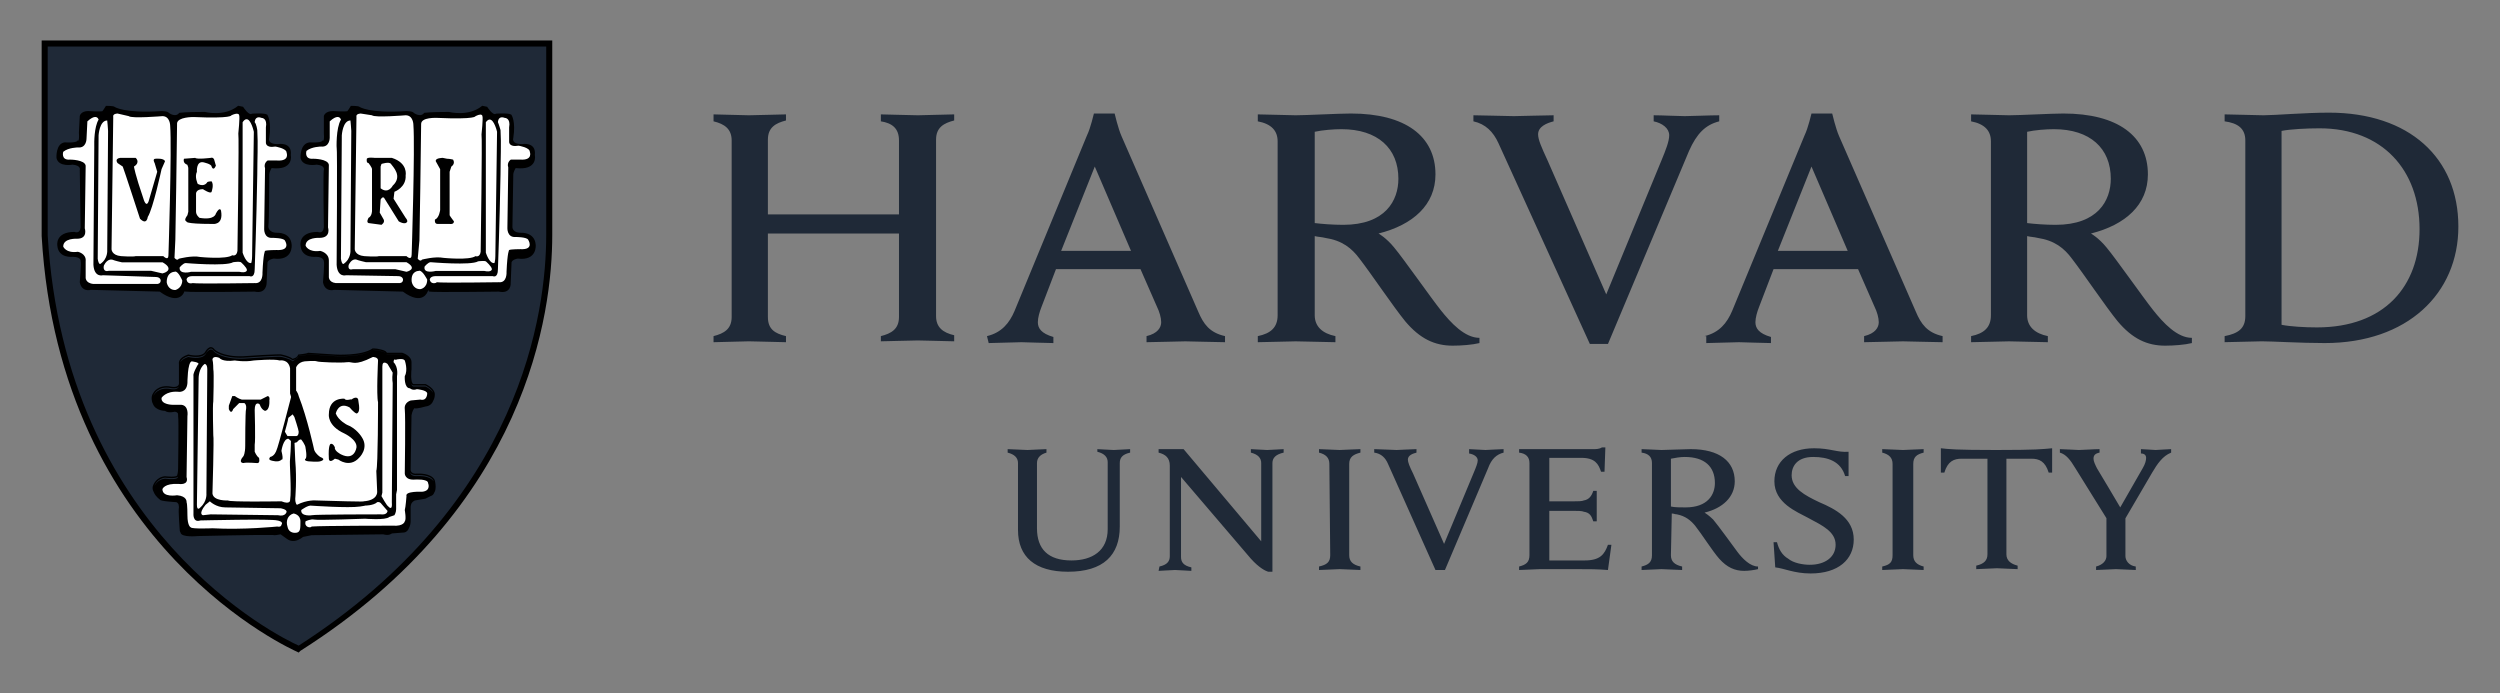
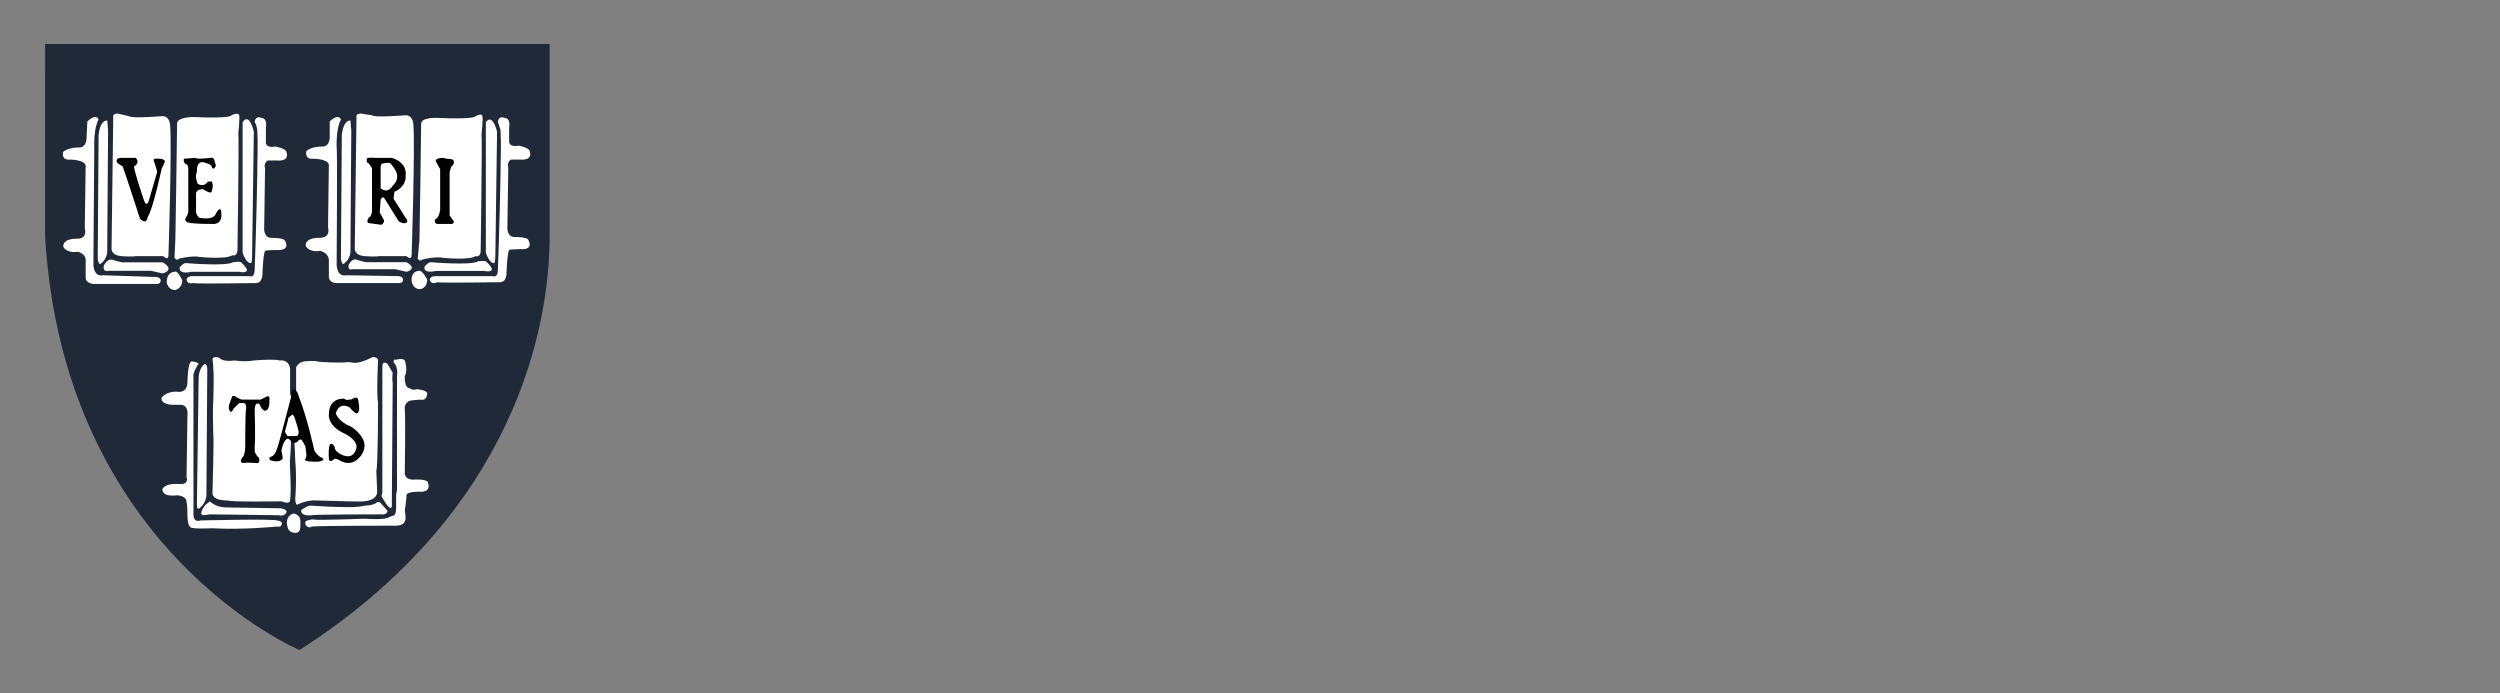
<svg xmlns="http://www.w3.org/2000/svg" width="101" height="28" viewBox="0 0 101 28" fill="none">
  <rect x="0" y="0" width="101" height="28" fill="#808080" stroke="none" />
-   <path d="M41.127 18.707C41.127 18.497 40.988 18.356 40.709 18.286V18.145C40.848 18.145 41.371 18.18 41.511 18.18C41.615 18.18 42.138 18.145 42.277 18.145V18.286C42.033 18.356 41.894 18.497 41.894 18.707V21.342C41.894 22.185 42.347 22.642 43.288 22.642C44.124 22.642 44.751 22.255 44.751 21.377V18.672C44.751 18.462 44.612 18.321 44.333 18.251V18.145C44.437 18.145 44.855 18.18 44.995 18.18C45.134 18.18 45.552 18.145 45.657 18.145V18.286C45.343 18.356 45.239 18.497 45.239 18.707V21.272C45.239 22.431 44.577 23.098 43.148 23.098C41.824 23.098 41.127 22.501 41.127 21.412L41.127 18.707ZM46.842 22.887C47.155 22.817 47.26 22.677 47.26 22.466V18.813C47.26 18.497 47.086 18.356 46.807 18.286V18.145H47.817L50.953 21.869V18.707C50.953 18.497 50.814 18.356 50.535 18.286V18.145C50.64 18.145 51.058 18.18 51.197 18.18C51.337 18.18 51.755 18.145 51.859 18.145V18.286C51.546 18.356 51.406 18.497 51.406 18.707V23.098H51.232C51.127 23.063 50.884 22.957 50.535 22.571L47.713 19.269V22.501C47.713 22.712 47.817 22.852 48.131 22.922V23.063C48.026 23.063 47.608 23.028 47.469 23.028C47.329 23.028 46.911 23.063 46.807 23.063L46.842 22.887ZM71.651 21.904H71.79C71.86 22.185 71.999 22.431 72.243 22.571C72.452 22.747 72.835 22.817 73.114 22.817C73.741 22.817 74.159 22.501 74.159 22.009C74.159 21.482 73.637 21.236 73.044 20.92C72.591 20.674 71.685 20.323 71.685 19.445C71.685 18.637 72.313 18.11 73.288 18.11C73.95 18.11 74.229 18.286 74.682 18.251V19.234H74.543C74.368 18.637 73.846 18.461 73.253 18.461C72.591 18.461 72.382 18.848 72.382 19.199C72.382 19.726 72.905 20.007 73.497 20.288C74.159 20.569 74.891 20.955 74.891 21.798C74.891 22.606 74.264 23.168 73.149 23.168C72.487 23.168 72.069 22.958 71.72 22.922L71.651 21.904ZM85.135 20.991L83.846 18.918C83.637 18.567 83.463 18.356 83.219 18.286V18.145C83.393 18.145 83.881 18.18 83.985 18.18C84.125 18.18 84.613 18.145 84.822 18.145V18.286C84.647 18.321 84.578 18.391 84.578 18.532C84.578 18.637 84.647 18.777 84.717 18.918C84.787 19.023 85.658 20.499 85.658 20.499L86.564 18.918C86.668 18.742 86.703 18.602 86.703 18.497C86.703 18.391 86.634 18.321 86.494 18.321V18.145C86.634 18.145 86.982 18.18 87.087 18.18C87.191 18.18 87.574 18.145 87.714 18.145V18.286C87.365 18.426 87.156 18.742 86.947 19.094L85.797 21.061M85.867 20.815V22.466C85.867 22.642 86.006 22.852 86.285 22.887V23.028C86.146 23.028 85.623 22.993 85.484 22.993C85.344 22.993 84.856 23.028 84.682 23.028V22.887C84.961 22.817 85.1 22.642 85.1 22.466V20.885M61.372 18.145H64.369C64.473 18.145 64.613 18.145 64.717 18.075H64.857L64.822 19.058H64.682C64.578 18.742 64.439 18.497 63.881 18.497H62.592V20.253H63.602C63.742 20.253 63.916 20.253 63.986 20.218C64.195 20.183 64.299 20.042 64.369 19.831H64.508V21.061H64.369C64.299 20.85 64.23 20.709 63.986 20.674C63.916 20.639 63.742 20.639 63.602 20.639H62.592V22.642H64.02C64.648 22.642 64.822 22.396 64.961 22.009H65.101L64.961 23.028C64.508 22.993 64.23 22.993 63.707 22.993H62.209C62.069 22.993 61.547 23.028 61.372 23.028V22.887C61.651 22.817 61.79 22.712 61.79 22.431V18.707C61.79 18.462 61.651 18.321 61.372 18.286L61.372 18.145ZM53.706 18.742C53.706 18.497 53.567 18.356 53.288 18.286V18.145C53.462 18.145 53.95 18.18 54.125 18.18C54.264 18.18 54.787 18.145 54.961 18.145V18.286C54.682 18.356 54.508 18.461 54.508 18.742V22.431C54.508 22.677 54.647 22.817 54.961 22.887V23.028C54.787 23.028 54.299 22.993 54.125 22.993C53.985 22.993 53.462 23.028 53.288 23.028V22.887C53.602 22.817 53.741 22.712 53.741 22.431L53.706 18.742ZM76.46 18.742C76.46 18.497 76.321 18.356 76.042 18.286V18.145C76.216 18.145 76.739 18.18 76.878 18.18C77.018 18.18 77.54 18.145 77.715 18.145V18.286C77.436 18.356 77.296 18.461 77.296 18.742V22.431C77.296 22.677 77.436 22.817 77.715 22.887V23.028C77.54 23.028 77.052 22.993 76.878 22.993C76.739 22.993 76.216 23.028 76.042 23.028V22.887C76.356 22.817 76.46 22.712 76.46 22.431V18.742ZM80.641 18.18C79.004 18.18 78.725 18.145 78.411 18.11V19.094H78.551C78.69 18.637 78.934 18.532 79.248 18.532H80.293V22.395C80.293 22.641 80.153 22.782 79.84 22.852V22.993C80.014 22.993 80.537 22.957 80.676 22.957C80.816 22.957 81.338 22.993 81.512 22.993V22.852C81.234 22.782 81.059 22.641 81.059 22.395V18.532H82.07C82.383 18.532 82.627 18.637 82.767 19.094H82.906V18.11C82.523 18.145 82.279 18.18 80.641 18.18ZM67.505 22.431C67.505 22.677 67.644 22.817 67.958 22.887V23.028C67.784 23.028 67.261 22.993 67.122 22.993C66.982 22.993 66.495 23.028 66.32 23.028V22.887C66.599 22.817 66.739 22.712 66.739 22.431V18.707C66.739 18.461 66.599 18.321 66.32 18.286V18.145C66.495 18.145 66.982 18.18 67.122 18.18C67.366 18.18 68.028 18.145 68.306 18.145C69.456 18.145 70.084 18.637 70.084 19.445C70.084 20.077 69.596 20.534 68.864 20.709C68.864 20.709 69.038 20.815 69.213 20.991C69.421 21.236 69.979 22.009 70.188 22.29C70.397 22.571 70.711 22.887 71.024 22.887V22.993C70.885 23.028 70.641 23.063 70.467 23.063C70.084 23.063 69.77 22.922 69.456 22.571C69.178 22.255 68.76 21.588 68.481 21.236C68.306 21.026 68.097 20.85 67.749 20.78C67.679 20.78 67.61 20.745 67.54 20.745L67.505 22.431ZM67.505 20.463C67.644 20.499 67.888 20.499 68.097 20.499C69.003 20.499 69.282 19.972 69.282 19.515C69.282 18.848 68.864 18.461 68.063 18.461C67.888 18.461 67.679 18.496 67.505 18.532V20.463ZM56.076 18.742C55.972 18.496 55.797 18.321 55.519 18.286V18.145C55.693 18.145 56.285 18.18 56.425 18.18C56.529 18.18 57.052 18.145 57.226 18.145V18.286C57.087 18.321 56.878 18.391 56.878 18.567C56.878 18.672 56.947 18.848 57.087 19.129L58.341 21.974L59.526 19.129C59.63 18.883 59.7 18.707 59.7 18.602C59.7 18.461 59.561 18.356 59.352 18.321V18.145C59.491 18.145 59.874 18.18 60.014 18.18C60.118 18.18 60.571 18.145 60.745 18.145V18.286C60.467 18.356 60.258 18.532 60.118 18.918L58.376 23.028H57.993L56.076 18.742ZM60.536 5.781C60.327 5.324 60.014 5.008 59.526 4.902V4.657C59.839 4.657 60.919 4.692 61.163 4.692C61.373 4.692 62.418 4.657 62.766 4.657V4.902C62.487 4.973 62.139 5.113 62.139 5.429C62.139 5.64 62.278 5.956 62.522 6.483L64.892 11.893L67.122 6.483C67.296 6.062 67.436 5.71 67.436 5.464C67.436 5.183 67.157 4.973 66.808 4.902V4.657C67.122 4.657 67.819 4.692 68.063 4.692C68.272 4.692 69.108 4.657 69.457 4.657V4.902C68.899 5.043 68.55 5.394 68.237 6.097L64.962 13.895H64.23L60.536 5.781ZM28.827 13.579C29.245 13.473 29.559 13.298 29.559 12.806V5.675C29.559 5.219 29.28 5.008 28.827 4.902V4.621C29.036 4.621 30.012 4.657 30.256 4.657C30.535 4.657 31.545 4.621 31.754 4.621V4.867C31.336 4.973 31.023 5.148 31.023 5.64V8.661H36.319V5.675C36.319 5.183 36.04 4.973 35.587 4.902V4.621C35.796 4.621 36.806 4.657 37.085 4.657C37.329 4.657 38.305 4.621 38.549 4.621V4.867C38.131 4.973 37.817 5.148 37.817 5.64V12.771C37.817 13.227 38.096 13.438 38.549 13.544V13.789C38.34 13.789 37.329 13.754 37.085 13.754C36.806 13.754 35.831 13.789 35.587 13.789V13.579C36.005 13.473 36.319 13.298 36.319 12.806V9.434H31.023V12.806C31.023 13.298 31.301 13.473 31.754 13.579V13.825C31.545 13.825 30.5 13.789 30.256 13.789C30.012 13.789 29.071 13.825 28.827 13.825V13.579ZM89.875 13.579C90.433 13.473 90.711 13.262 90.711 12.771V5.675C90.711 5.183 90.398 4.973 89.875 4.902V4.621C90.189 4.621 91.164 4.657 91.443 4.657C91.896 4.657 93.116 4.551 94.091 4.551C97.332 4.551 99.318 6.378 99.318 9.153C99.318 11.857 97.262 13.86 93.917 13.86C92.941 13.86 91.826 13.789 91.373 13.789C91.095 13.789 90.189 13.824 89.875 13.824V13.579ZM92.175 13.122C92.523 13.192 93.116 13.227 93.603 13.227C96.321 13.227 97.75 11.576 97.75 9.258C97.75 6.87 96.251 5.184 93.708 5.184C93.185 5.184 92.523 5.219 92.175 5.289V13.122ZM53.115 12.736C53.115 13.192 53.428 13.473 53.951 13.579V13.825C53.637 13.825 52.662 13.79 52.348 13.79C52.104 13.79 51.129 13.825 50.815 13.825V13.579C51.338 13.473 51.616 13.227 51.616 12.736V5.71C51.616 5.289 51.373 5.008 50.815 4.902V4.621C51.129 4.621 52.069 4.657 52.348 4.657C52.801 4.657 54.056 4.586 54.578 4.586C56.773 4.586 57.993 5.5 57.993 7.045C57.993 8.275 57.087 9.083 55.693 9.434C55.693 9.434 56.007 9.61 56.321 9.996C56.704 10.453 57.784 11.998 58.202 12.525C58.62 13.052 59.178 13.649 59.77 13.649V13.86C59.491 13.93 59.038 13.965 58.69 13.965C57.958 13.965 57.366 13.684 56.773 12.982C56.286 12.385 55.414 11.085 54.927 10.453C54.613 10.031 54.23 9.715 53.533 9.61C53.394 9.574 53.254 9.574 53.115 9.539L53.115 12.736ZM53.115 9.012C53.394 9.047 53.846 9.083 54.265 9.083C55.972 9.083 56.495 8.099 56.495 7.221C56.495 5.991 55.658 5.219 54.195 5.219C53.881 5.219 53.428 5.254 53.115 5.324V9.012ZM81.896 12.736C81.896 13.192 82.21 13.473 82.733 13.579V13.825C82.419 13.825 81.443 13.79 81.165 13.79C80.921 13.79 79.945 13.825 79.632 13.825V13.579C80.154 13.473 80.433 13.227 80.433 12.736V5.71C80.433 5.289 80.189 5.008 79.632 4.902V4.621C79.945 4.621 80.886 4.657 81.165 4.657C81.618 4.657 82.872 4.586 83.36 4.586C85.555 4.586 86.775 5.5 86.775 7.045C86.775 8.275 85.869 9.083 84.475 9.434C84.475 9.434 84.788 9.61 85.102 9.996C85.485 10.453 86.566 11.998 86.984 12.525C87.402 13.052 87.959 13.649 88.552 13.649V13.86C88.273 13.93 87.82 13.965 87.472 13.965C86.74 13.965 86.147 13.684 85.555 12.982C85.067 12.385 84.196 11.085 83.708 10.453C83.395 10.031 83.011 9.715 82.315 9.61C82.175 9.574 82.036 9.574 81.896 9.539L81.896 12.736ZM81.896 9.012C82.175 9.047 82.628 9.083 83.046 9.083C84.754 9.083 85.276 8.099 85.276 7.221C85.276 5.991 84.44 5.219 82.977 5.219C82.663 5.219 82.21 5.254 81.896 5.324V9.012ZM39.874 13.579C40.466 13.438 40.78 13.052 40.989 12.56L43.916 5.465C44.055 5.183 44.194 4.586 44.194 4.586H45.031C45.031 4.586 45.17 5.183 45.309 5.5L48.411 12.595C48.62 13.087 48.864 13.438 49.491 13.579V13.825C49.142 13.825 48.132 13.79 47.888 13.79C47.644 13.79 46.668 13.825 46.32 13.825V13.579C46.773 13.473 46.912 13.227 46.912 13.017C46.912 12.841 46.843 12.595 46.738 12.384L46.076 10.874H42.661L42.069 12.42C41.999 12.595 41.929 12.841 41.929 13.017C41.929 13.263 42.069 13.473 42.557 13.614V13.86C42.243 13.86 41.442 13.825 41.267 13.825L39.943 13.86L39.874 13.579ZM45.693 10.136L44.229 6.729L42.87 10.136H45.693ZM68.864 13.579C69.456 13.438 69.77 13.052 69.979 12.56L72.906 5.465C73.045 5.183 73.184 4.586 73.184 4.586H74.021C74.021 4.586 74.16 5.183 74.299 5.5L77.401 12.595C77.61 13.087 77.854 13.438 78.481 13.579V13.825C78.132 13.825 77.122 13.79 76.878 13.79C76.634 13.79 75.658 13.825 75.31 13.825V13.579C75.763 13.473 75.902 13.227 75.902 13.017C75.902 12.841 75.833 12.595 75.728 12.384L75.066 10.874H71.651L71.059 12.42C70.989 12.595 70.919 12.841 70.919 13.017C70.919 13.263 71.059 13.473 71.547 13.614V13.86C71.233 13.86 70.432 13.825 70.257 13.825L68.933 13.86V13.579H68.864ZM74.648 10.136L73.184 6.729L71.825 10.136H74.648Z" fill="#1F2937" />
  <path d="M1.823 1.777H22.206V9.54C22.206 13.087 20.882 20.64 12.101 26.26C12.101 26.26 2.554 22.256 1.822 9.54L1.823 1.777Z" fill="#1F2937" />
-   <path d="M8.525 14.024C8.474 14.022 8.43 14.047 8.394 14.079C8.324 14.14 8.282 14.224 8.28 14.228C8.202 14.338 8.039 14.366 7.89 14.361C7.742 14.357 7.614 14.323 7.614 14.323L7.606 14.321L7.598 14.324C7.384 14.395 7.289 14.487 7.25 14.566C7.23 14.605 7.225 14.641 7.225 14.667C7.225 14.687 7.228 14.696 7.229 14.702V15.506C7.222 15.551 7.201 15.578 7.173 15.597C7.144 15.616 7.106 15.627 7.067 15.63C6.991 15.639 6.916 15.622 6.916 15.622H6.915C6.647 15.568 6.463 15.632 6.349 15.71C6.236 15.787 6.191 15.877 6.19 15.88C6.075 16.037 6.151 16.256 6.151 16.256V16.258C6.158 16.278 6.167 16.297 6.177 16.314C6.177 16.314 6.178 16.318 6.178 16.318C6.283 16.599 6.666 16.599 6.666 16.599C6.805 16.704 7.049 16.634 7.049 16.634C7.121 16.634 7.162 16.663 7.188 16.701C7.201 16.753 7.195 16.805 7.195 16.805L7.194 16.811L7.195 16.817C7.198 16.826 7.203 16.875 7.205 16.942C7.207 17.008 7.208 17.096 7.209 17.198C7.211 17.402 7.21 17.661 7.208 17.916C7.203 18.425 7.195 18.917 7.195 18.917C7.195 19.088 7.161 19.189 7.161 19.189L7.16 19.193V19.198C7.16 19.207 7.157 19.211 7.148 19.219C7.138 19.226 7.122 19.235 7.099 19.241C7.055 19.253 6.991 19.257 6.927 19.257C6.799 19.257 6.669 19.24 6.669 19.24L6.666 19.239L6.663 19.24C6.3 19.276 6.187 19.605 6.186 19.608V19.609C6.157 19.677 6.16 19.746 6.179 19.809C6.189 19.84 6.203 19.87 6.219 19.898C6.284 20.057 6.457 20.182 6.457 20.182C6.457 20.252 7.119 20.287 7.119 20.287C7.159 20.297 7.187 20.325 7.207 20.36C7.209 20.366 7.211 20.372 7.213 20.378C7.229 20.44 7.229 20.497 7.229 20.497C7.224 20.516 7.223 20.537 7.221 20.567C7.22 20.602 7.219 20.644 7.22 20.691C7.222 20.785 7.227 20.901 7.234 21.013C7.247 21.238 7.264 21.448 7.264 21.448L7.265 21.45V21.451C7.269 21.473 7.279 21.493 7.293 21.51C7.293 21.51 7.293 21.516 7.293 21.516C7.328 21.727 7.99 21.657 7.99 21.657C7.99 21.657 10.311 21.603 10.938 21.613C11.027 21.614 11.082 21.617 11.091 21.622C11.161 21.622 11.335 21.587 11.335 21.587L11.579 21.762C11.677 21.839 11.778 21.861 11.871 21.855C11.89 21.854 11.909 21.852 11.927 21.848C12.105 21.816 12.241 21.692 12.241 21.692L12.589 21.622C12.659 21.622 15.482 21.587 15.482 21.587C15.726 21.657 15.83 21.551 15.83 21.551L16.283 21.516C16.3 21.516 16.317 21.515 16.332 21.512C16.442 21.492 16.5 21.402 16.529 21.315C16.538 21.298 16.547 21.281 16.554 21.263C16.591 21.161 16.59 21.06 16.59 21.06V20.466C16.596 20.419 16.606 20.382 16.618 20.349C16.682 20.236 16.771 20.217 16.771 20.217L17.189 20.146L17.398 20.041C17.479 20.021 17.521 19.964 17.545 19.896C17.551 19.886 17.558 19.877 17.563 19.866C17.592 19.804 17.6 19.732 17.6 19.664C17.6 19.527 17.564 19.401 17.564 19.401L17.564 19.398L17.563 19.395C17.487 19.242 17.311 19.179 17.159 19.152C17.007 19.125 16.873 19.134 16.873 19.134H16.872C16.704 19.151 16.641 19.103 16.612 19.055C16.583 19.008 16.59 18.956 16.59 18.956V18.954L16.625 16.777C16.639 16.696 16.662 16.631 16.686 16.578C16.713 16.525 16.736 16.493 16.736 16.493C16.841 16.529 17.189 16.423 17.189 16.423C17.389 16.402 17.472 16.279 17.509 16.176C17.512 16.171 17.517 16.165 17.519 16.159C17.565 16.061 17.565 15.972 17.565 15.969C17.584 15.832 17.489 15.718 17.394 15.641C17.299 15.563 17.2 15.518 17.2 15.518L17.195 15.516H16.705C16.692 15.513 16.681 15.506 16.669 15.49C16.658 15.475 16.646 15.451 16.638 15.423C16.621 15.366 16.614 15.29 16.611 15.214C16.607 15.063 16.625 14.916 16.625 14.916L16.625 14.914V14.632C16.625 14.495 16.528 14.399 16.437 14.339C16.346 14.28 16.256 14.253 16.256 14.253L16.252 14.251H15.631C15.617 14.228 15.601 14.205 15.578 14.19C15.547 14.169 15.511 14.155 15.477 14.143C15.409 14.12 15.346 14.111 15.346 14.111C15.232 14.075 15.063 14.076 15.063 14.076H15.054L15.047 14.081C14.83 14.232 14.449 14.296 14.125 14.317C13.8 14.339 13.532 14.322 13.532 14.322L12.439 14.251L12.43 14.26C12.433 14.257 12.426 14.262 12.415 14.266C12.403 14.27 12.387 14.274 12.369 14.278C12.333 14.286 12.286 14.294 12.241 14.3C12.15 14.313 12.063 14.322 12.063 14.322L12.046 14.323L12.04 14.341C12.009 14.432 11.918 14.463 11.918 14.463L11.822 14.496C11.759 14.442 11.659 14.4 11.565 14.371C11.466 14.341 11.383 14.324 11.379 14.323C11.379 14.323 11.378 14.322 11.377 14.322C11.374 14.321 11.371 14.32 11.368 14.319C11.362 14.318 11.357 14.317 11.35 14.316C11.335 14.315 11.317 14.315 11.294 14.314C11.249 14.314 11.188 14.315 11.115 14.318C10.969 14.323 10.778 14.332 10.589 14.343C10.21 14.365 9.836 14.392 9.835 14.392C9.403 14.409 9.111 14.34 8.928 14.267C8.745 14.193 8.672 14.12 8.672 14.12C8.626 14.056 8.575 14.026 8.525 14.024ZM8.523 14.081C8.554 14.083 8.589 14.1 8.629 14.157L8.63 14.158L8.631 14.16C8.631 14.16 8.716 14.244 8.907 14.32C9.098 14.396 9.398 14.467 9.837 14.45H9.839C9.839 14.45 10.213 14.423 10.592 14.401C10.781 14.39 10.972 14.381 11.117 14.376C11.189 14.373 11.251 14.372 11.294 14.372C11.316 14.372 11.333 14.373 11.345 14.374C11.35 14.375 11.353 14.375 11.355 14.376L11.356 14.377L11.364 14.379C11.364 14.379 11.451 14.396 11.55 14.427C11.648 14.457 11.76 14.503 11.803 14.546L11.816 14.559L11.937 14.518C11.937 14.518 12.011 14.475 12.061 14.398C12.023 14.493 11.927 14.526 11.927 14.526L11.823 14.597C11.719 14.491 11.37 14.421 11.37 14.421C11.335 14.386 9.837 14.491 9.837 14.491C8.966 14.526 8.652 14.21 8.652 14.21C8.478 13.964 8.303 14.315 8.303 14.315C8.129 14.561 7.607 14.421 7.607 14.421C7.414 14.486 7.327 14.565 7.287 14.632C7.29 14.62 7.294 14.607 7.302 14.592C7.332 14.531 7.413 14.449 7.613 14.38C7.624 14.383 7.74 14.415 7.89 14.419C8.046 14.424 8.231 14.398 8.327 14.262L8.329 14.261L8.33 14.258C8.33 14.258 8.372 14.174 8.431 14.122C8.461 14.096 8.493 14.08 8.523 14.081ZM15.072 14.134C15.084 14.134 15.242 14.136 15.334 14.167L15.336 14.168L15.338 14.168C15.338 14.168 15.398 14.177 15.46 14.198C15.491 14.209 15.523 14.222 15.548 14.238C15.552 14.24 15.554 14.243 15.557 14.246C15.474 14.194 15.342 14.175 15.342 14.175C15.238 14.139 15.063 14.14 15.063 14.14C14.61 14.456 13.53 14.386 13.53 14.386L12.45 14.315C12.416 14.35 12.079 14.384 12.071 14.385C12.072 14.383 12.074 14.381 12.076 14.378C12.081 14.378 12.161 14.37 12.25 14.357C12.296 14.351 12.343 14.343 12.382 14.335C12.401 14.33 12.419 14.326 12.433 14.321C12.441 14.318 12.447 14.313 12.454 14.31L13.529 14.379C13.529 14.379 13.801 14.397 14.13 14.375C14.454 14.353 14.835 14.295 15.072 14.134ZM15.617 14.309H16.243C16.245 14.31 16.295 14.329 16.353 14.359C16.295 14.33 16.248 14.315 16.248 14.315H15.621C15.62 14.313 15.618 14.311 15.617 14.309ZM16.365 14.365C16.38 14.374 16.392 14.378 16.407 14.388C16.412 14.391 16.415 14.395 16.42 14.398C16.401 14.385 16.382 14.375 16.365 14.365ZM16.613 15.505C16.617 15.512 16.62 15.519 16.625 15.525C16.642 15.549 16.666 15.567 16.696 15.573L16.699 15.574H17.182C17.186 15.575 17.273 15.616 17.359 15.686C17.419 15.735 17.472 15.797 17.496 15.865C17.434 15.764 17.319 15.687 17.249 15.646C17.213 15.626 17.189 15.615 17.189 15.615H16.701C16.659 15.607 16.631 15.564 16.613 15.505ZM7.241 15.612C7.154 15.779 6.91 15.72 6.91 15.72C6.387 15.615 6.213 15.967 6.213 15.967C6.208 15.973 6.205 15.98 6.201 15.987C6.209 15.961 6.22 15.936 6.237 15.913L6.239 15.909C6.239 15.909 6.279 15.828 6.382 15.757C6.485 15.687 6.65 15.627 6.904 15.678C6.904 15.678 6.986 15.697 7.074 15.687C7.119 15.683 7.166 15.672 7.206 15.645C7.219 15.636 7.23 15.624 7.241 15.612ZM16.568 19.09C16.61 19.154 16.702 19.209 16.878 19.192C16.878 19.192 17.006 19.183 17.15 19.209C17.294 19.235 17.448 19.294 17.511 19.421C17.512 19.422 17.515 19.439 17.517 19.445C17.354 19.202 16.876 19.233 16.876 19.233C16.648 19.256 16.585 19.16 16.568 19.09ZM7.192 19.255C7.192 19.257 7.189 19.268 7.189 19.268C7.189 19.285 7.181 19.3 7.166 19.312C7.152 19.323 7.132 19.332 7.107 19.339C6.96 19.378 6.666 19.339 6.666 19.339C6.414 19.364 6.29 19.535 6.241 19.629C6.241 19.629 6.338 19.331 6.669 19.297C6.675 19.298 6.798 19.315 6.928 19.315C6.995 19.315 7.061 19.311 7.115 19.296C7.141 19.289 7.166 19.279 7.185 19.264C7.188 19.261 7.19 19.258 7.192 19.255ZM9.62 4.273L9.61 4.282C9.066 4.728 8.276 4.522 8.276 4.522L8.272 4.522H8.269C7.501 4.522 7.254 4.557 7.254 4.557L7.243 4.559L7.236 4.567C7.157 4.663 7.06 4.662 6.974 4.637C6.891 4.613 6.828 4.566 6.825 4.564C6.809 4.541 6.784 4.527 6.757 4.518C6.726 4.507 6.69 4.5 6.657 4.496C6.589 4.487 6.527 4.486 6.527 4.486H6.525L6.525 4.487C5.76 4.539 5.283 4.495 4.999 4.439C4.857 4.411 4.763 4.379 4.705 4.355C4.647 4.331 4.627 4.316 4.627 4.316L4.63 4.319C4.619 4.308 4.608 4.304 4.595 4.3C4.582 4.296 4.567 4.293 4.551 4.291C4.518 4.286 4.48 4.283 4.442 4.28C4.367 4.276 4.296 4.276 4.296 4.276H4.279L4.271 4.291C4.24 4.352 4.146 4.481 4.139 4.49C4.135 4.492 4.126 4.495 4.109 4.496C4.089 4.499 4.063 4.5 4.034 4.501C3.977 4.503 3.905 4.502 3.836 4.5C3.697 4.496 3.567 4.487 3.567 4.487L3.566 4.486H3.565C3.42 4.486 3.332 4.534 3.283 4.583C3.234 4.632 3.223 4.685 3.223 4.685L3.223 4.687L3.188 5.359V5.361C3.205 5.57 3.184 5.654 3.17 5.677C3.163 5.688 3.163 5.686 3.163 5.686L3.139 5.67L3.123 5.694C3.113 5.708 3.079 5.726 3.029 5.737C2.98 5.748 2.918 5.753 2.858 5.756C2.738 5.76 2.626 5.751 2.626 5.751L2.624 5.751L2.621 5.751C2.526 5.761 2.455 5.808 2.406 5.87C2.356 5.933 2.327 6.01 2.309 6.085C2.272 6.235 2.282 6.379 2.282 6.379V6.383C2.301 6.478 2.355 6.545 2.422 6.588C2.49 6.631 2.57 6.651 2.647 6.661C2.796 6.678 2.927 6.653 2.935 6.652H2.935C3.121 6.669 3.188 6.727 3.213 6.773C3.238 6.82 3.224 6.86 3.224 6.86L3.223 6.864V6.869C3.223 6.942 3.232 7.519 3.24 8.081C3.249 8.641 3.257 9.18 3.257 9.184C3.249 9.259 3.229 9.306 3.206 9.335C3.182 9.365 3.155 9.377 3.128 9.383C3.073 9.394 3.018 9.372 3.018 9.372L3.013 9.369H3.007C2.618 9.369 2.438 9.506 2.364 9.648C2.289 9.788 2.317 9.928 2.317 9.929C2.337 10.184 2.496 10.302 2.646 10.347C2.797 10.393 2.941 10.375 2.941 10.375L2.937 10.376C3.124 10.376 3.2 10.425 3.233 10.469C3.265 10.512 3.258 10.553 3.258 10.553L3.257 10.561L3.261 10.57C3.259 10.568 3.265 10.588 3.266 10.615C3.267 10.642 3.268 10.677 3.267 10.718C3.266 10.799 3.26 10.902 3.254 11.003C3.241 11.205 3.223 11.398 3.223 11.398V11.401L3.224 11.405C3.26 11.607 3.376 11.69 3.48 11.714C3.577 11.736 3.657 11.713 3.669 11.71H3.67L6.452 11.781C6.849 12.072 7.105 12.081 7.259 12.001C7.406 11.925 7.444 11.788 7.449 11.772L7.498 11.78C7.529 11.785 7.59 11.788 7.679 11.79C7.768 11.793 7.883 11.794 8.016 11.795C8.282 11.797 8.618 11.796 8.949 11.794C9.28 11.792 9.607 11.788 9.855 11.786C10.102 11.783 10.272 11.781 10.288 11.781H10.29C10.404 11.806 10.493 11.8 10.562 11.774C10.632 11.747 10.68 11.698 10.711 11.648C10.772 11.548 10.772 11.438 10.772 11.437V11.436L10.807 10.599C10.821 10.544 10.88 10.503 10.941 10.479C11.001 10.455 11.054 10.447 11.058 10.446C11.445 10.498 11.635 10.36 11.718 10.207C11.801 10.053 11.783 9.889 11.783 9.888V9.887C11.764 9.632 11.614 9.505 11.472 9.45C11.33 9.395 11.194 9.405 11.194 9.405L11.197 9.404C11.012 9.404 10.927 9.339 10.884 9.277C10.841 9.214 10.841 9.154 10.841 9.153V9.152C10.851 9.091 10.857 8.94 10.862 8.735C10.867 8.527 10.87 8.27 10.872 8.02C10.876 7.519 10.877 7.045 10.877 7.045C10.877 7.002 10.901 6.932 10.926 6.877C10.949 6.828 10.965 6.8 10.971 6.791C11.185 6.813 11.349 6.8 11.464 6.759C11.584 6.716 11.658 6.645 11.7 6.571C11.784 6.426 11.747 6.272 11.746 6.269C11.762 6.137 11.742 6.037 11.696 5.968C11.649 5.897 11.579 5.857 11.51 5.836C11.374 5.795 11.24 5.82 11.231 5.822C10.993 5.822 10.911 5.755 10.882 5.697C10.853 5.638 10.875 5.579 10.875 5.579L10.875 5.576L10.876 5.574C10.929 5.237 10.911 5.005 10.88 4.856C10.849 4.707 10.801 4.639 10.801 4.639L10.799 4.635L10.794 4.631C10.758 4.608 10.707 4.598 10.645 4.592C10.582 4.585 10.511 4.583 10.443 4.583C10.306 4.583 10.184 4.592 10.184 4.592L10.175 4.592L10.169 4.597C10.144 4.616 10.117 4.614 10.08 4.595C10.043 4.576 10.001 4.54 9.963 4.5C9.887 4.419 9.827 4.324 9.827 4.324L9.82 4.314L9.62 4.273ZM19.481 4.273L19.471 4.282C18.927 4.728 18.137 4.522 18.137 4.522L18.133 4.522H18.129C17.397 4.522 17.15 4.557 17.15 4.557L17.139 4.559L17.132 4.567C17.053 4.663 16.956 4.662 16.87 4.637C16.788 4.613 16.726 4.568 16.721 4.564C16.706 4.541 16.68 4.527 16.652 4.518C16.622 4.507 16.586 4.5 16.552 4.496C16.485 4.487 16.422 4.486 16.422 4.486H16.421L16.42 4.487C15.656 4.539 15.179 4.495 14.895 4.439C14.752 4.411 14.659 4.379 14.601 4.355C14.543 4.331 14.522 4.316 14.522 4.316L14.526 4.319C14.515 4.308 14.503 4.304 14.49 4.3C14.477 4.296 14.463 4.293 14.447 4.291C14.414 4.286 14.375 4.283 14.337 4.28C14.262 4.276 14.192 4.276 14.192 4.276H14.175L14.166 4.291C14.136 4.353 14.041 4.482 14.034 4.491C14.03 4.492 14.021 4.495 14.004 4.496C13.984 4.499 13.959 4.5 13.93 4.501C13.873 4.503 13.801 4.502 13.732 4.5C13.593 4.496 13.462 4.487 13.462 4.487L13.461 4.486H13.461C13.299 4.486 13.203 4.532 13.15 4.582C13.096 4.631 13.084 4.685 13.084 4.685V5.396C13.101 5.587 13.079 5.662 13.067 5.68C13.06 5.689 13.061 5.686 13.06 5.685C13.059 5.685 13.058 5.685 13.058 5.685L13.035 5.67L13.018 5.694C13.009 5.707 12.975 5.726 12.925 5.737C12.876 5.748 12.814 5.753 12.754 5.755C12.634 5.76 12.521 5.751 12.521 5.751L12.52 5.751L12.517 5.751C12.414 5.761 12.337 5.806 12.282 5.869C12.227 5.931 12.194 6.009 12.174 6.084C12.133 6.235 12.143 6.379 12.143 6.379V6.38L12.143 6.383C12.162 6.478 12.216 6.545 12.283 6.588C12.351 6.631 12.431 6.651 12.507 6.66C12.656 6.678 12.788 6.653 12.796 6.652H12.796C12.982 6.669 13.049 6.727 13.073 6.773C13.098 6.819 13.085 6.86 13.085 6.86L13.084 6.861V6.862C13.078 6.889 13.076 6.934 13.073 7.008C13.071 7.081 13.069 7.178 13.069 7.29C13.067 7.514 13.068 7.8 13.07 8.081C13.074 8.641 13.084 9.18 13.084 9.184C13.075 9.259 13.055 9.306 13.031 9.335C13.008 9.365 12.981 9.377 12.954 9.383C12.899 9.394 12.845 9.372 12.845 9.372L12.839 9.369H12.833C12.444 9.369 12.264 9.506 12.189 9.647C12.115 9.788 12.143 9.927 12.143 9.929C12.162 10.184 12.322 10.301 12.472 10.347C12.623 10.393 12.767 10.375 12.767 10.375L12.764 10.375C12.932 10.375 13.009 10.425 13.046 10.47C13.084 10.515 13.084 10.557 13.084 10.557V10.564L13.086 10.57C13.085 10.568 13.09 10.588 13.092 10.615C13.093 10.642 13.093 10.677 13.092 10.718C13.091 10.799 13.085 10.902 13.079 11.003C13.066 11.205 13.049 11.398 13.049 11.398L13.048 11.401L13.049 11.405C13.085 11.607 13.202 11.69 13.306 11.714C13.403 11.736 13.482 11.714 13.495 11.71H13.496L16.277 11.781C16.674 12.073 16.93 12.081 17.084 12.001C17.232 11.924 17.28 11.778 17.284 11.765L17.285 11.764C17.297 11.74 17.324 11.728 17.337 11.728C17.344 11.728 17.343 11.73 17.342 11.728C17.34 11.726 17.343 11.727 17.337 11.739L17.32 11.774L17.358 11.78C17.389 11.786 17.45 11.788 17.539 11.791C17.628 11.793 17.744 11.795 17.877 11.796C18.143 11.797 18.478 11.796 18.809 11.794C19.14 11.792 19.467 11.789 19.715 11.786C19.963 11.783 20.135 11.781 20.151 11.781C20.273 11.807 20.366 11.8 20.437 11.774C20.509 11.746 20.556 11.698 20.585 11.647C20.642 11.546 20.632 11.433 20.632 11.433L20.632 11.437L20.667 10.598C20.681 10.543 20.74 10.503 20.801 10.478C20.861 10.454 20.916 10.447 20.919 10.447C21.306 10.498 21.495 10.36 21.578 10.207C21.661 10.053 21.642 9.89 21.642 9.888V9.887C21.624 9.631 21.474 9.505 21.333 9.45C21.191 9.395 21.054 9.405 21.054 9.405L21.057 9.404C20.854 9.404 20.771 9.339 20.733 9.277C20.695 9.216 20.702 9.156 20.702 9.156V9.152C20.702 8.945 20.737 7.045 20.737 7.045V7.045C20.737 7.001 20.761 6.932 20.787 6.876C20.809 6.828 20.826 6.8 20.832 6.791C21.046 6.813 21.21 6.8 21.325 6.758C21.445 6.715 21.519 6.645 21.561 6.571C21.645 6.426 21.608 6.272 21.607 6.269C21.623 6.137 21.602 6.037 21.556 5.967C21.509 5.896 21.44 5.857 21.37 5.836C21.234 5.795 21.099 5.82 21.092 5.821C20.853 5.821 20.772 5.755 20.743 5.696C20.714 5.638 20.736 5.579 20.736 5.579L20.737 5.573C20.79 5.237 20.772 5.005 20.741 4.856C20.71 4.707 20.662 4.639 20.662 4.639L20.659 4.635L20.655 4.631C20.619 4.608 20.568 4.598 20.506 4.592C20.444 4.585 20.372 4.583 20.303 4.583C20.167 4.583 20.044 4.592 20.044 4.592L20.036 4.592L20.029 4.597C20.004 4.616 19.978 4.614 19.941 4.595C19.904 4.576 19.861 4.54 19.823 4.5C19.747 4.419 19.688 4.324 19.688 4.324L19.681 4.314L19.481 4.273Z" fill="black" />
-   <path d="M12.067 26.364L11.997 26.329C11.928 26.294 2.415 22.149 1.683 9.539V1.635H22.311V9.503C22.311 12.595 21.335 20.463 12.136 26.294L12.067 26.364ZM1.927 1.88V9.503C2.624 21.446 11.266 25.731 12.067 26.082C21.092 20.287 22.067 12.559 22.067 9.503V1.88H1.927Z" fill="black" />
  <path d="M4.75 4.587C4.75 4.587 4.54 4.587 4.575 4.728L4.506 10.067C4.506 10.067 4.506 10.313 4.889 10.348C4.889 10.348 5.377 10.383 5.481 10.348H6.597C6.597 10.348 6.805 10.558 6.805 10.312C6.805 10.312 6.945 5.992 6.875 5.079C6.875 5.079 6.875 4.692 6.561 4.692C6.561 4.692 5.307 4.797 5.203 4.692L4.75 4.587ZM9.586 4.595C9.54 4.591 9.466 4.604 9.349 4.657C9.349 4.657 9.384 4.798 7.816 4.728C7.781 4.728 7.189 4.727 7.154 4.973C7.154 4.973 7.119 7.502 7.119 7.573L7.084 9.68L7.049 10.418C7.049 10.418 7.154 10.558 7.223 10.453C7.223 10.453 7.746 10.312 8.094 10.383C8.094 10.383 9.14 10.488 9.384 10.312C9.384 10.312 9.558 10.382 9.593 10.136C9.593 10.136 9.663 5.465 9.628 5.394C9.628 5.394 9.697 4.727 9.662 4.657C9.662 4.657 9.663 4.602 9.586 4.595ZM3.842 4.726C3.773 4.728 3.674 4.771 3.53 4.903L3.495 5.606C3.495 5.606 3.495 5.992 3.147 5.957C3.147 5.957 2.763 5.957 2.554 6.133C2.554 6.133 2.45 6.483 2.833 6.448C2.833 6.448 3.426 6.449 3.461 6.694L3.425 9.223C3.425 9.223 3.565 9.645 3.112 9.645C3.112 9.645 2.554 9.61 2.554 9.961C2.554 9.961 2.659 10.242 3.147 10.172C3.147 10.172 3.495 10.242 3.461 10.558V11.19C3.461 11.19 3.425 11.436 3.774 11.472H6.352C6.352 11.472 6.492 11.471 6.492 11.331C6.492 11.331 6.492 11.19 6.283 11.19L4.157 11.12C4.157 11.12 3.808 11.226 3.774 10.699C3.774 10.699 3.807 6.189 3.808 5.99C3.808 5.99 3.809 5.992 3.809 5.992C3.809 5.992 3.808 5.975 3.808 5.974C3.808 5.972 3.809 5.922 3.809 5.921C3.808 5.92 3.808 5.92 3.808 5.919C3.804 5.746 3.803 5.135 3.983 4.833C3.983 4.833 3.956 4.723 3.842 4.726ZM10.44 4.739C10.29 4.752 10.29 4.938 10.29 4.938C10.36 5.008 10.394 5.254 10.394 5.254C10.429 5.816 10.394 6.449 10.394 7.046C10.359 9.048 10.29 10.875 10.29 10.875C10.29 11.261 10.081 11.155 10.081 11.155H7.781C7.537 11.155 7.537 11.296 7.537 11.296C7.572 11.507 7.781 11.437 7.781 11.437C7.99 11.472 10.29 11.437 10.29 11.437C10.638 11.472 10.604 11.015 10.604 11.015C10.639 10.207 10.708 10.136 10.708 10.136C10.777 10.101 11.161 10.101 11.161 10.101C11.788 10.136 11.509 9.715 11.509 9.715C11.44 9.61 11.021 9.61 11.021 9.61C10.638 9.645 10.673 9.223 10.673 9.223L10.708 6.799C10.638 6.589 10.813 6.484 10.813 6.484H11.196C11.718 6.519 11.579 6.168 11.579 6.168C11.579 5.992 11.126 5.921 11.126 5.921C10.708 5.992 10.742 5.746 10.742 5.746V5.149C10.812 4.762 10.568 4.763 10.568 4.763C10.516 4.743 10.474 4.736 10.44 4.739ZM9.948 4.817C9.903 4.823 9.854 4.859 9.802 4.938V10.207C9.802 10.207 9.941 10.663 10.15 10.628C10.15 10.628 10.185 10.523 10.185 10.348L10.255 5.324C10.255 5.324 10.14 4.791 9.948 4.817ZM4.332 4.867C4.018 4.867 3.983 5.465 3.983 5.465L3.948 10.453C3.983 10.699 4.053 10.663 4.053 10.663C4.366 10.453 4.332 10.101 4.332 10.101C4.332 10.101 4.366 5.36 4.366 5.289C4.366 5.219 4.332 4.867 4.332 4.867ZM4.477 10.486C4.462 10.486 4.445 10.489 4.428 10.494C4.358 10.514 4.272 10.574 4.2 10.72L4.198 10.723L4.198 10.726C4.198 10.726 4.177 10.791 4.193 10.856C4.201 10.888 4.221 10.922 4.258 10.939C4.294 10.956 4.341 10.957 4.403 10.94H6.104L6.561 11.046L6.567 11.045C6.567 11.045 6.6 11.037 6.64 11.022C6.68 11.007 6.729 10.985 6.765 10.949C6.783 10.931 6.798 10.908 6.805 10.882C6.811 10.855 6.808 10.824 6.794 10.794C6.766 10.735 6.701 10.674 6.576 10.602L6.569 10.598H4.927C4.925 10.598 4.85 10.581 4.765 10.56C4.679 10.538 4.579 10.509 4.554 10.496L4.552 10.495H4.551C4.551 10.495 4.521 10.483 4.477 10.486ZM9.654 10.578C9.556 10.573 9.419 10.593 9.419 10.593C9.14 10.769 7.502 10.628 7.502 10.628C7.398 10.628 7.258 10.804 7.258 10.804C7.223 11.12 7.746 10.98 7.711 10.98H9.662C9.976 11.05 9.976 10.91 9.976 10.91C9.976 10.804 9.733 10.593 9.733 10.593C9.715 10.585 9.686 10.58 9.654 10.578ZM7.076 10.972C7.067 10.973 7.058 10.975 7.049 10.98C7.049 10.98 6.735 10.98 6.735 11.402C6.735 11.402 6.77 11.717 7.084 11.717C7.084 11.717 7.363 11.647 7.363 11.331C7.363 11.331 7.21 10.96 7.076 10.972ZM14.575 4.587C14.575 4.587 14.366 4.587 14.401 4.728L14.332 10.066C14.332 10.066 14.332 10.313 14.715 10.348C14.715 10.348 15.203 10.383 15.308 10.348H16.422C16.422 10.348 16.631 10.558 16.631 10.277C16.631 10.277 16.771 5.957 16.701 5.043C16.701 5.043 16.701 4.657 16.388 4.657C16.388 4.657 15.133 4.762 15.028 4.657L14.575 4.587ZM19.398 4.63C19.357 4.632 19.297 4.648 19.21 4.692C19.21 4.692 19.245 4.833 17.677 4.763C17.642 4.763 17.014 4.727 17.014 5.008C17.014 5.008 16.98 7.537 16.98 7.608L16.945 9.715L16.876 10.453C16.876 10.453 16.98 10.593 17.05 10.488C17.05 10.488 17.573 10.348 17.921 10.418C17.921 10.418 18.966 10.523 19.21 10.348C19.21 10.348 19.384 10.418 19.419 10.172C19.419 10.172 19.488 5.5 19.453 5.43C19.453 5.43 19.524 4.762 19.489 4.692C19.489 4.692 19.489 4.626 19.398 4.63ZM13.633 4.726C13.564 4.728 13.465 4.771 13.321 4.903V5.57C13.321 5.57 13.321 5.956 12.973 5.921C12.973 5.921 12.59 5.921 12.381 6.097C12.381 6.097 12.276 6.448 12.659 6.413C12.659 6.413 13.252 6.414 13.286 6.66L13.252 9.188C13.252 9.188 13.391 9.61 12.903 9.61C12.903 9.61 12.346 9.575 12.346 9.926C12.346 9.926 12.45 10.207 12.938 10.136C12.938 10.136 13.286 10.207 13.286 10.523V11.155C13.286 11.155 13.252 11.401 13.565 11.437H16.143C16.143 11.437 16.283 11.436 16.283 11.296C16.283 11.296 16.283 11.155 16.074 11.155L13.983 11.12C13.983 11.12 13.635 11.226 13.6 10.699C13.6 10.699 13.635 5.992 13.6 5.921V5.992C13.6 5.992 13.565 5.184 13.774 4.832C13.774 4.832 13.747 4.723 13.633 4.726ZM20.265 4.739C20.116 4.752 20.116 4.938 20.116 4.938C20.151 5.008 20.221 5.254 20.221 5.254C20.255 5.816 20.221 6.449 20.221 7.046C20.186 9.048 20.116 10.875 20.116 10.875C20.116 11.261 19.907 11.155 19.907 11.155H17.607C17.363 11.155 17.363 11.296 17.363 11.296C17.398 11.507 17.642 11.437 17.642 11.402C17.851 11.437 20.15 11.402 20.15 11.402C20.499 11.437 20.464 10.98 20.464 10.98C20.499 10.172 20.569 10.101 20.569 10.101C20.639 10.066 21.021 10.066 21.021 10.066C21.614 10.101 21.335 9.68 21.335 9.68C21.266 9.575 20.847 9.575 20.847 9.575C20.464 9.61 20.499 9.188 20.499 9.188L20.534 6.764C20.465 6.554 20.638 6.448 20.638 6.448H21.021C21.544 6.483 21.405 6.133 21.405 6.133C21.405 5.957 20.952 5.886 20.952 5.886C20.534 5.957 20.569 5.711 20.569 5.711V5.149C20.639 4.762 20.395 4.763 20.395 4.763C20.343 4.743 20.3 4.736 20.265 4.739ZM19.773 4.83C19.729 4.834 19.68 4.866 19.628 4.938V10.207C19.628 10.207 19.767 10.663 19.976 10.628C19.976 10.628 20.012 10.523 20.012 10.348L20.081 5.324C20.081 5.324 19.966 4.814 19.773 4.83ZM14.158 4.867C13.844 4.867 13.809 5.465 13.809 5.465L13.774 10.453C13.809 10.699 13.879 10.663 13.879 10.663C14.192 10.453 14.158 10.101 14.158 10.101C14.158 10.101 14.192 5.36 14.192 5.289C14.192 5.219 14.158 4.867 14.158 4.867ZM14.357 10.48C14.296 10.479 14.184 10.506 14.088 10.699C14.088 10.699 14.018 10.945 14.262 10.875H15.969L16.422 10.98C16.422 10.98 16.91 10.874 16.422 10.593H14.785C14.785 10.593 14.471 10.523 14.401 10.488C14.401 10.488 14.385 10.481 14.357 10.48ZM19.498 10.543C19.41 10.544 19.315 10.558 19.315 10.558C19.036 10.734 17.398 10.593 17.398 10.593C17.294 10.593 17.154 10.769 17.154 10.769C17.084 11.085 17.607 10.945 17.607 10.945H19.558C19.872 11.015 19.872 10.875 19.872 10.875C19.872 10.769 19.628 10.558 19.628 10.558C19.602 10.545 19.552 10.542 19.498 10.543ZM16.937 10.937C16.928 10.938 16.919 10.94 16.91 10.945C16.91 10.945 16.596 10.944 16.631 11.366C16.631 11.366 16.666 11.682 16.98 11.682C16.98 11.682 17.259 11.647 17.259 11.296C17.259 11.296 17.075 10.926 16.937 10.937ZM11.754 17.759C11.754 17.759 11.754 18.146 11.719 18.532C11.684 18.743 11.788 19.726 11.719 20.218C11.719 20.218 11.719 20.394 11.37 20.253C11.37 20.253 9.245 20.288 9.21 20.218C9.21 20.218 8.617 20.253 8.583 19.937C8.583 19.937 8.652 17.654 8.617 17.584C8.617 17.584 8.583 16.354 8.617 16.214C8.617 16.214 8.652 15.055 8.617 14.914C8.617 14.914 8.617 14.633 8.583 14.528C8.583 14.528 8.583 14.352 8.861 14.457C8.861 14.457 8.966 14.633 9.489 14.563C9.489 14.563 9.872 14.633 10.255 14.563C10.255 14.563 11.091 14.492 11.3 14.563C11.3 14.563 11.649 14.492 11.719 14.879V15.898L11.823 16.249L11.928 16.179L11.963 15.933V14.844C11.963 14.844 12.032 14.633 12.311 14.598C12.311 14.598 12.729 14.563 12.799 14.598C12.868 14.633 13.774 14.668 14.018 14.633C14.262 14.598 14.297 14.809 15.064 14.422C15.064 14.422 15.273 14.422 15.273 14.563C15.273 14.563 15.203 15.968 15.273 16.249C15.273 16.249 15.273 18.848 15.203 19.024L15.238 19.867C15.238 19.867 15.273 20.218 14.68 20.253C14.68 20.253 15.029 20.288 12.764 20.218C12.764 20.218 12.415 20.183 11.997 20.394C11.997 20.394 11.928 20.359 11.928 20.148C11.928 20.148 11.997 19.375 11.928 18.602L11.893 17.759L11.754 17.759ZM15.412 20.043C15.412 20.043 15.621 20.429 15.691 20.464C15.691 20.464 15.865 20.675 15.83 20.288L15.865 15.476C15.865 15.476 15.83 15.3 15.865 15.055L15.656 14.703C15.656 14.703 15.447 14.528 15.447 14.809V19.902L15.412 20.043ZM8.478 20.253C8.478 20.253 8.722 20.499 9.105 20.499L11.335 20.534C11.335 20.534 11.579 20.57 11.579 20.675C11.579 20.675 11.544 20.886 11.231 20.815L8.513 20.78L8.199 20.815C8.199 20.815 7.99 20.78 8.304 20.394L8.478 20.253ZM7.99 14.739C7.99 14.739 7.781 15.09 7.816 15.195V20.745C7.816 20.745 7.781 21.131 8.095 21.026C8.095 21.026 10.987 20.956 11.196 21.026C11.196 21.026 11.475 21.061 11.37 21.202C11.37 21.202 11.37 21.307 11.196 21.272C11.196 21.272 9.837 21.413 8.583 21.342C8.583 21.342 7.746 21.377 7.711 21.307C7.711 21.307 7.572 21.272 7.572 20.815C7.572 20.815 7.572 20.359 7.537 20.288C7.537 20.288 7.572 20.043 7.154 20.008C7.154 20.008 6.562 20.113 6.562 19.762C6.562 19.762 6.631 19.516 7.224 19.551C7.224 19.551 7.642 19.621 7.537 19.27L7.572 16.811C7.572 16.811 7.642 16.389 7.328 16.354H6.98C6.98 16.354 6.492 16.354 6.527 16.073C6.527 16.073 6.701 15.792 7.189 15.827C7.189 15.827 7.537 15.898 7.572 15.476C7.572 15.476 7.572 14.633 7.746 14.598C7.711 14.598 8.13 14.633 7.99 14.739ZM8.269 14.703C8.269 14.703 8.374 14.703 8.374 14.914L8.339 19.937C8.339 19.937 8.374 20.253 8.095 20.499C8.095 20.499 7.955 20.675 7.955 20.394L8.025 15.265C8.025 15.265 8.025 14.879 8.269 14.703ZM12.171 20.605C12.171 20.605 12.45 20.394 12.59 20.429C12.59 20.429 14.088 20.534 14.541 20.464C14.994 20.394 14.715 20.429 14.715 20.429C14.715 20.429 15.098 20.429 15.238 20.288C15.238 20.288 15.342 20.253 15.412 20.359L15.656 20.64C15.656 20.64 15.656 20.815 15.377 20.78C15.377 20.78 12.694 20.78 12.59 20.815C12.624 20.815 12.137 20.886 12.171 20.605ZM12.346 21.061C12.346 21.061 12.555 20.956 12.694 20.991C12.834 21.026 14.75 20.956 14.75 20.956C14.75 20.956 15.586 21.026 15.726 20.886L15.935 20.815C15.935 20.815 16.004 20.71 16.004 20.569V19.972L16.039 19.797V15.195C16.039 15.195 16.109 14.844 15.9 14.633C15.9 14.633 15.9 14.492 15.97 14.528C16.039 14.563 16.004 14.528 16.004 14.528C16.004 14.528 16.283 14.457 16.353 14.563C16.353 14.563 16.492 14.949 16.353 15.195C16.353 15.195 16.318 15.687 16.562 15.687C16.562 15.687 16.666 15.792 16.841 15.722C16.841 15.722 17.259 15.757 17.259 15.898C17.259 15.898 17.259 16.214 16.98 16.143L16.597 16.179C16.597 16.179 16.318 16.249 16.353 16.53C16.388 16.846 16.353 19.129 16.353 19.129C16.353 19.129 16.353 19.41 16.771 19.375C16.771 19.375 17.294 19.34 17.294 19.516C17.294 19.516 17.433 19.832 17.05 19.867C17.05 19.867 16.353 19.832 16.422 20.043C16.422 20.043 16.388 20.499 16.353 20.605C16.353 20.605 16.422 20.991 16.353 21.061C16.353 21.061 16.318 21.272 15.865 21.237C15.865 21.237 13.043 21.237 12.59 21.272C12.555 21.342 12.276 21.307 12.346 21.061ZM11.858 20.745C11.858 20.745 12.137 20.78 12.137 21.061C12.137 21.342 12.137 21.483 11.997 21.518C11.823 21.553 11.649 21.483 11.614 21.272C11.544 21.061 11.614 20.815 11.858 20.745Z" fill="white" />
  <path d="M6.666 6.518L6.527 6.834C6.527 6.834 6.178 8.45 5.969 8.766C5.969 8.766 5.934 9.117 5.656 8.836C5.656 8.836 4.994 6.799 4.959 6.729L4.75 6.588C4.75 6.588 4.61 6.413 4.854 6.378H5.481C5.481 6.378 5.69 6.553 5.412 6.729C5.412 6.729 5.446 7.01 5.795 8.028C5.795 8.028 5.899 8.415 6.004 8.134L6.352 6.94L6.248 6.588C6.248 6.588 6.143 6.413 6.283 6.413C6.283 6.413 6.631 6.378 6.666 6.518ZM7.607 6.799V8.555L7.572 8.696C7.572 8.696 7.398 8.907 7.537 8.942C7.537 8.942 7.398 9.047 8.582 9.047C8.582 9.047 9.035 9.117 8.931 8.52C8.931 8.52 8.896 8.31 8.722 8.626C8.722 8.626 8.687 8.907 8.06 8.801C8.06 8.801 7.92 8.696 7.92 8.555V7.818C7.92 7.818 7.92 7.642 8.199 7.642C8.199 7.642 8.513 7.853 8.548 7.748C8.548 7.748 8.652 7.467 8.548 7.326C8.548 7.326 8.408 7.326 8.373 7.361C8.373 7.361 8.269 7.572 7.99 7.431C7.99 7.431 7.851 7.15 7.955 6.94C7.955 6.94 7.92 6.518 8.199 6.553C8.199 6.553 8.548 6.623 8.548 6.729C8.548 6.729 8.617 6.94 8.722 6.694L8.652 6.448C8.652 6.448 8.617 6.342 8.513 6.378C8.513 6.378 7.955 6.448 7.886 6.378L7.433 6.413C7.433 6.413 7.363 6.588 7.572 6.659C7.572 6.694 7.607 6.729 7.607 6.799ZM17.607 6.518C17.572 6.378 17.886 6.378 17.886 6.378L18.06 6.413C18.165 6.413 18.304 6.448 18.304 6.448C18.409 6.623 18.234 6.729 18.234 6.729L18.165 6.94V8.696C18.2 8.766 18.339 8.942 18.339 8.942C18.339 9.082 18.165 9.047 18.165 9.047H17.677C17.538 9.047 17.572 8.872 17.572 8.872C17.747 8.801 17.782 8.485 17.782 8.485V6.834L17.607 6.518ZM15.377 8.064L15.342 8.591L15.482 8.836C15.586 8.977 15.412 9.082 15.412 9.082L14.889 9.012C14.785 8.977 14.889 8.801 14.889 8.801C15.029 8.731 15.029 8.52 15.029 8.52V6.834C15.029 6.764 14.889 6.588 14.889 6.588C14.785 6.588 14.82 6.413 14.82 6.413C14.854 6.342 15.133 6.378 15.133 6.378H15.83C16.492 6.588 16.388 7.08 16.388 7.08C16.422 7.572 15.935 7.748 15.935 7.748L15.9 8.029L16.388 8.801C16.457 8.872 16.457 8.942 16.457 8.942C16.388 9.117 16.109 8.942 16.109 8.942L15.517 7.993C15.447 7.923 15.377 8.064 15.377 8.064ZM15.377 6.729V7.607C15.691 7.853 15.865 7.502 15.865 7.502C16.283 7.115 15.865 6.729 15.795 6.623C15.726 6.518 15.412 6.623 15.412 6.623L15.377 6.729ZM10.29 16.564C10.29 16.564 10.325 17.794 10.29 17.969V18.25C10.29 18.25 10.36 18.426 10.464 18.496C10.464 18.496 10.534 18.742 10.36 18.707C10.36 18.707 9.942 18.672 9.837 18.707C9.837 18.707 9.593 18.707 9.837 18.426C9.837 18.426 9.907 18.321 9.907 18.005C9.907 18.005 9.907 16.599 9.941 16.529C9.941 16.529 9.976 16.354 9.872 16.283H9.663L9.419 16.529C9.419 16.529 9.349 16.775 9.245 16.529V16.389L9.384 16.002H9.489C9.489 16.002 9.628 16.108 9.767 16.143H10.534L10.813 16.002C10.813 16.002 10.917 16.002 10.882 16.178C10.882 16.178 10.917 16.564 10.708 16.599C10.708 16.599 10.569 16.564 10.499 16.354C10.499 16.318 10.29 16.178 10.29 16.564ZM13.914 16.108C13.914 16.108 13.286 16.037 13.286 16.74C13.286 16.74 13.217 17.197 13.914 17.513C13.914 17.513 14.436 17.759 14.402 18.075C14.402 18.075 14.332 18.637 13.774 18.356C13.774 18.356 13.495 18.215 13.53 18.075C13.53 18.075 13.461 17.899 13.356 17.934C13.356 17.934 13.252 17.969 13.286 18.531C13.286 18.531 13.286 18.742 13.53 18.531L13.67 18.567C13.67 18.567 14.123 18.918 14.506 18.496C14.506 18.496 14.924 18.11 14.611 17.653C14.611 17.653 14.401 17.302 14.018 17.162C14.018 17.162 13.67 16.986 13.565 16.705C13.565 16.705 13.67 16.213 14.123 16.459C14.123 16.459 14.297 16.67 14.402 16.705C14.402 16.705 14.541 16.705 14.506 16.389L14.471 16.143C14.471 16.143 14.436 15.967 14.192 16.143C14.192 16.108 13.983 16.213 13.914 16.108ZM11.928 15.756C12.032 15.827 12.067 16.002 12.067 16.002C12.415 16.881 12.694 18.18 12.694 18.18C12.764 18.356 12.938 18.461 12.938 18.461C13.217 18.567 12.938 18.637 12.938 18.637C12.833 18.672 12.45 18.637 12.45 18.637C12.241 18.602 12.346 18.532 12.346 18.532C12.415 18.461 12.346 18.11 12.346 18.11C12.346 17.969 12.171 17.759 12.171 17.759C12.102 17.724 11.997 17.864 11.997 17.864C11.997 17.864 11.823 17.934 11.788 17.864C11.753 17.794 11.649 17.724 11.649 17.724C11.44 17.724 11.37 18.215 11.37 18.215C11.475 18.637 11.37 18.567 11.37 18.567C11.265 18.707 10.952 18.602 10.952 18.602C10.812 18.567 10.917 18.461 10.917 18.461C11.091 18.426 11.161 18.215 11.161 18.215C11.231 18.11 11.788 15.932 11.788 15.932C11.753 15.897 11.788 15.686 11.928 15.756ZM11.649 16.88C11.649 16.951 11.509 17.442 11.509 17.442L11.614 17.618H11.962C12.032 17.618 12.067 17.548 12.067 17.442C12.067 17.372 11.893 16.845 11.893 16.845L11.823 16.74L11.649 16.88Z" fill="black" />
</svg>